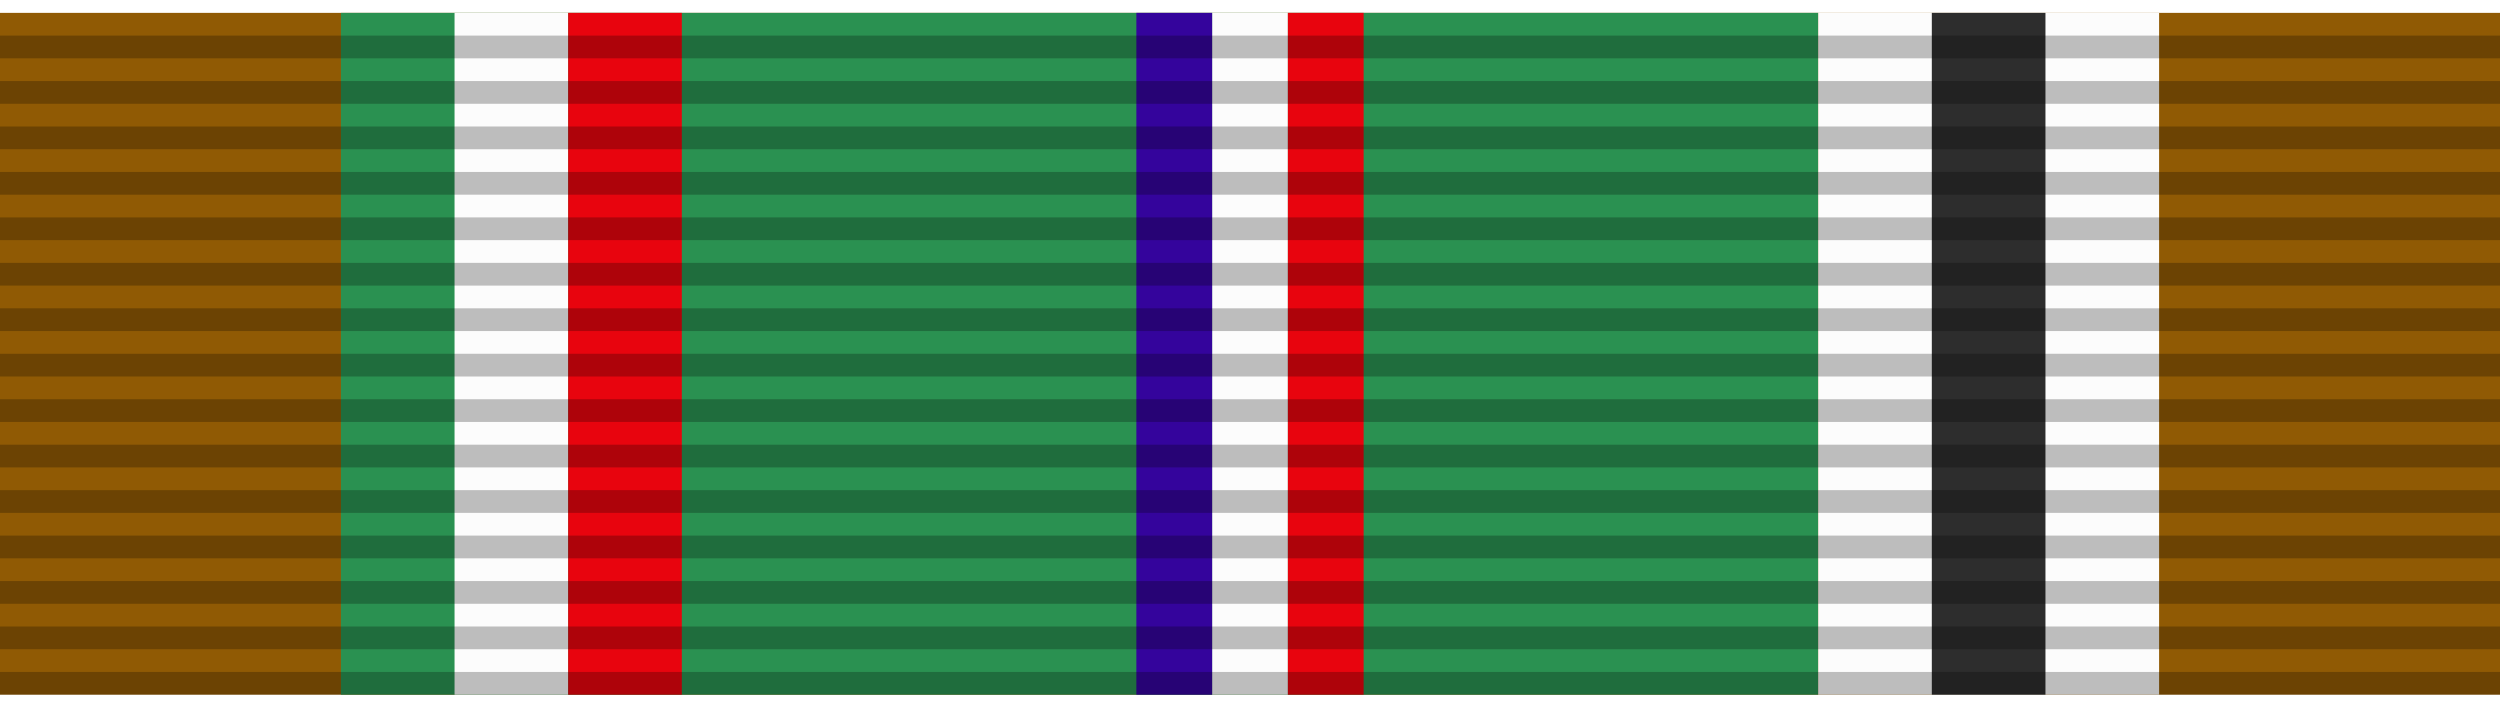
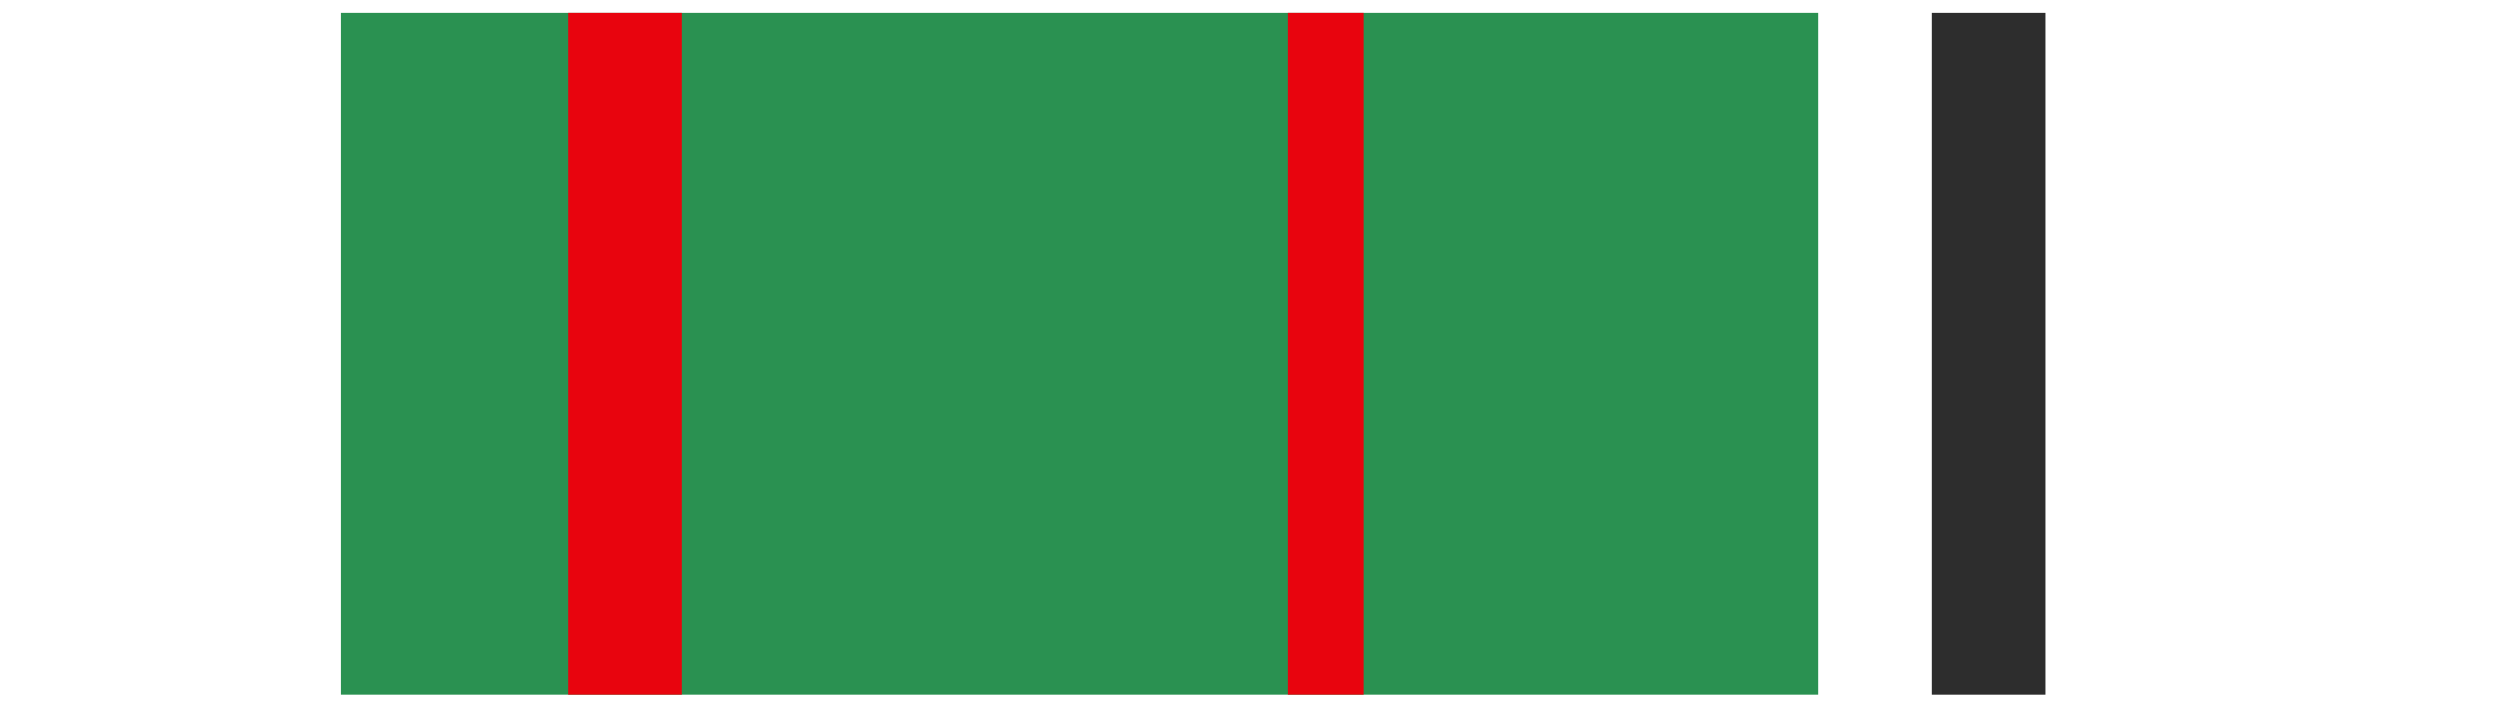
<svg xmlns="http://www.w3.org/2000/svg" version="1.0" width="106" height="30" viewBox="0 0 66 18">
-   <path d="M0 0h66v18H0z" fill="#905a04" />
  <path d="M9 0h39v18H9z" fill="#2a9151" />
-   <path d="M12 0v18h3V0h17v18h2V0h14v18h9V0z" fill="#fcfcfc" />
  <path d="M15 0v18h3V0h16v18h2V0z" fill="#e8040e" />
  <path d="M51 0v18h3V0z" fill="#2d2d2d" />
-   <path d="M30 0v18h2V0z" fill="#34049c" />
-   <path d="M33 18V0" fill="none" stroke="#000" stroke-width="66" stroke-opacity=".25" stroke-dasharray=".6,.6" />
</svg>